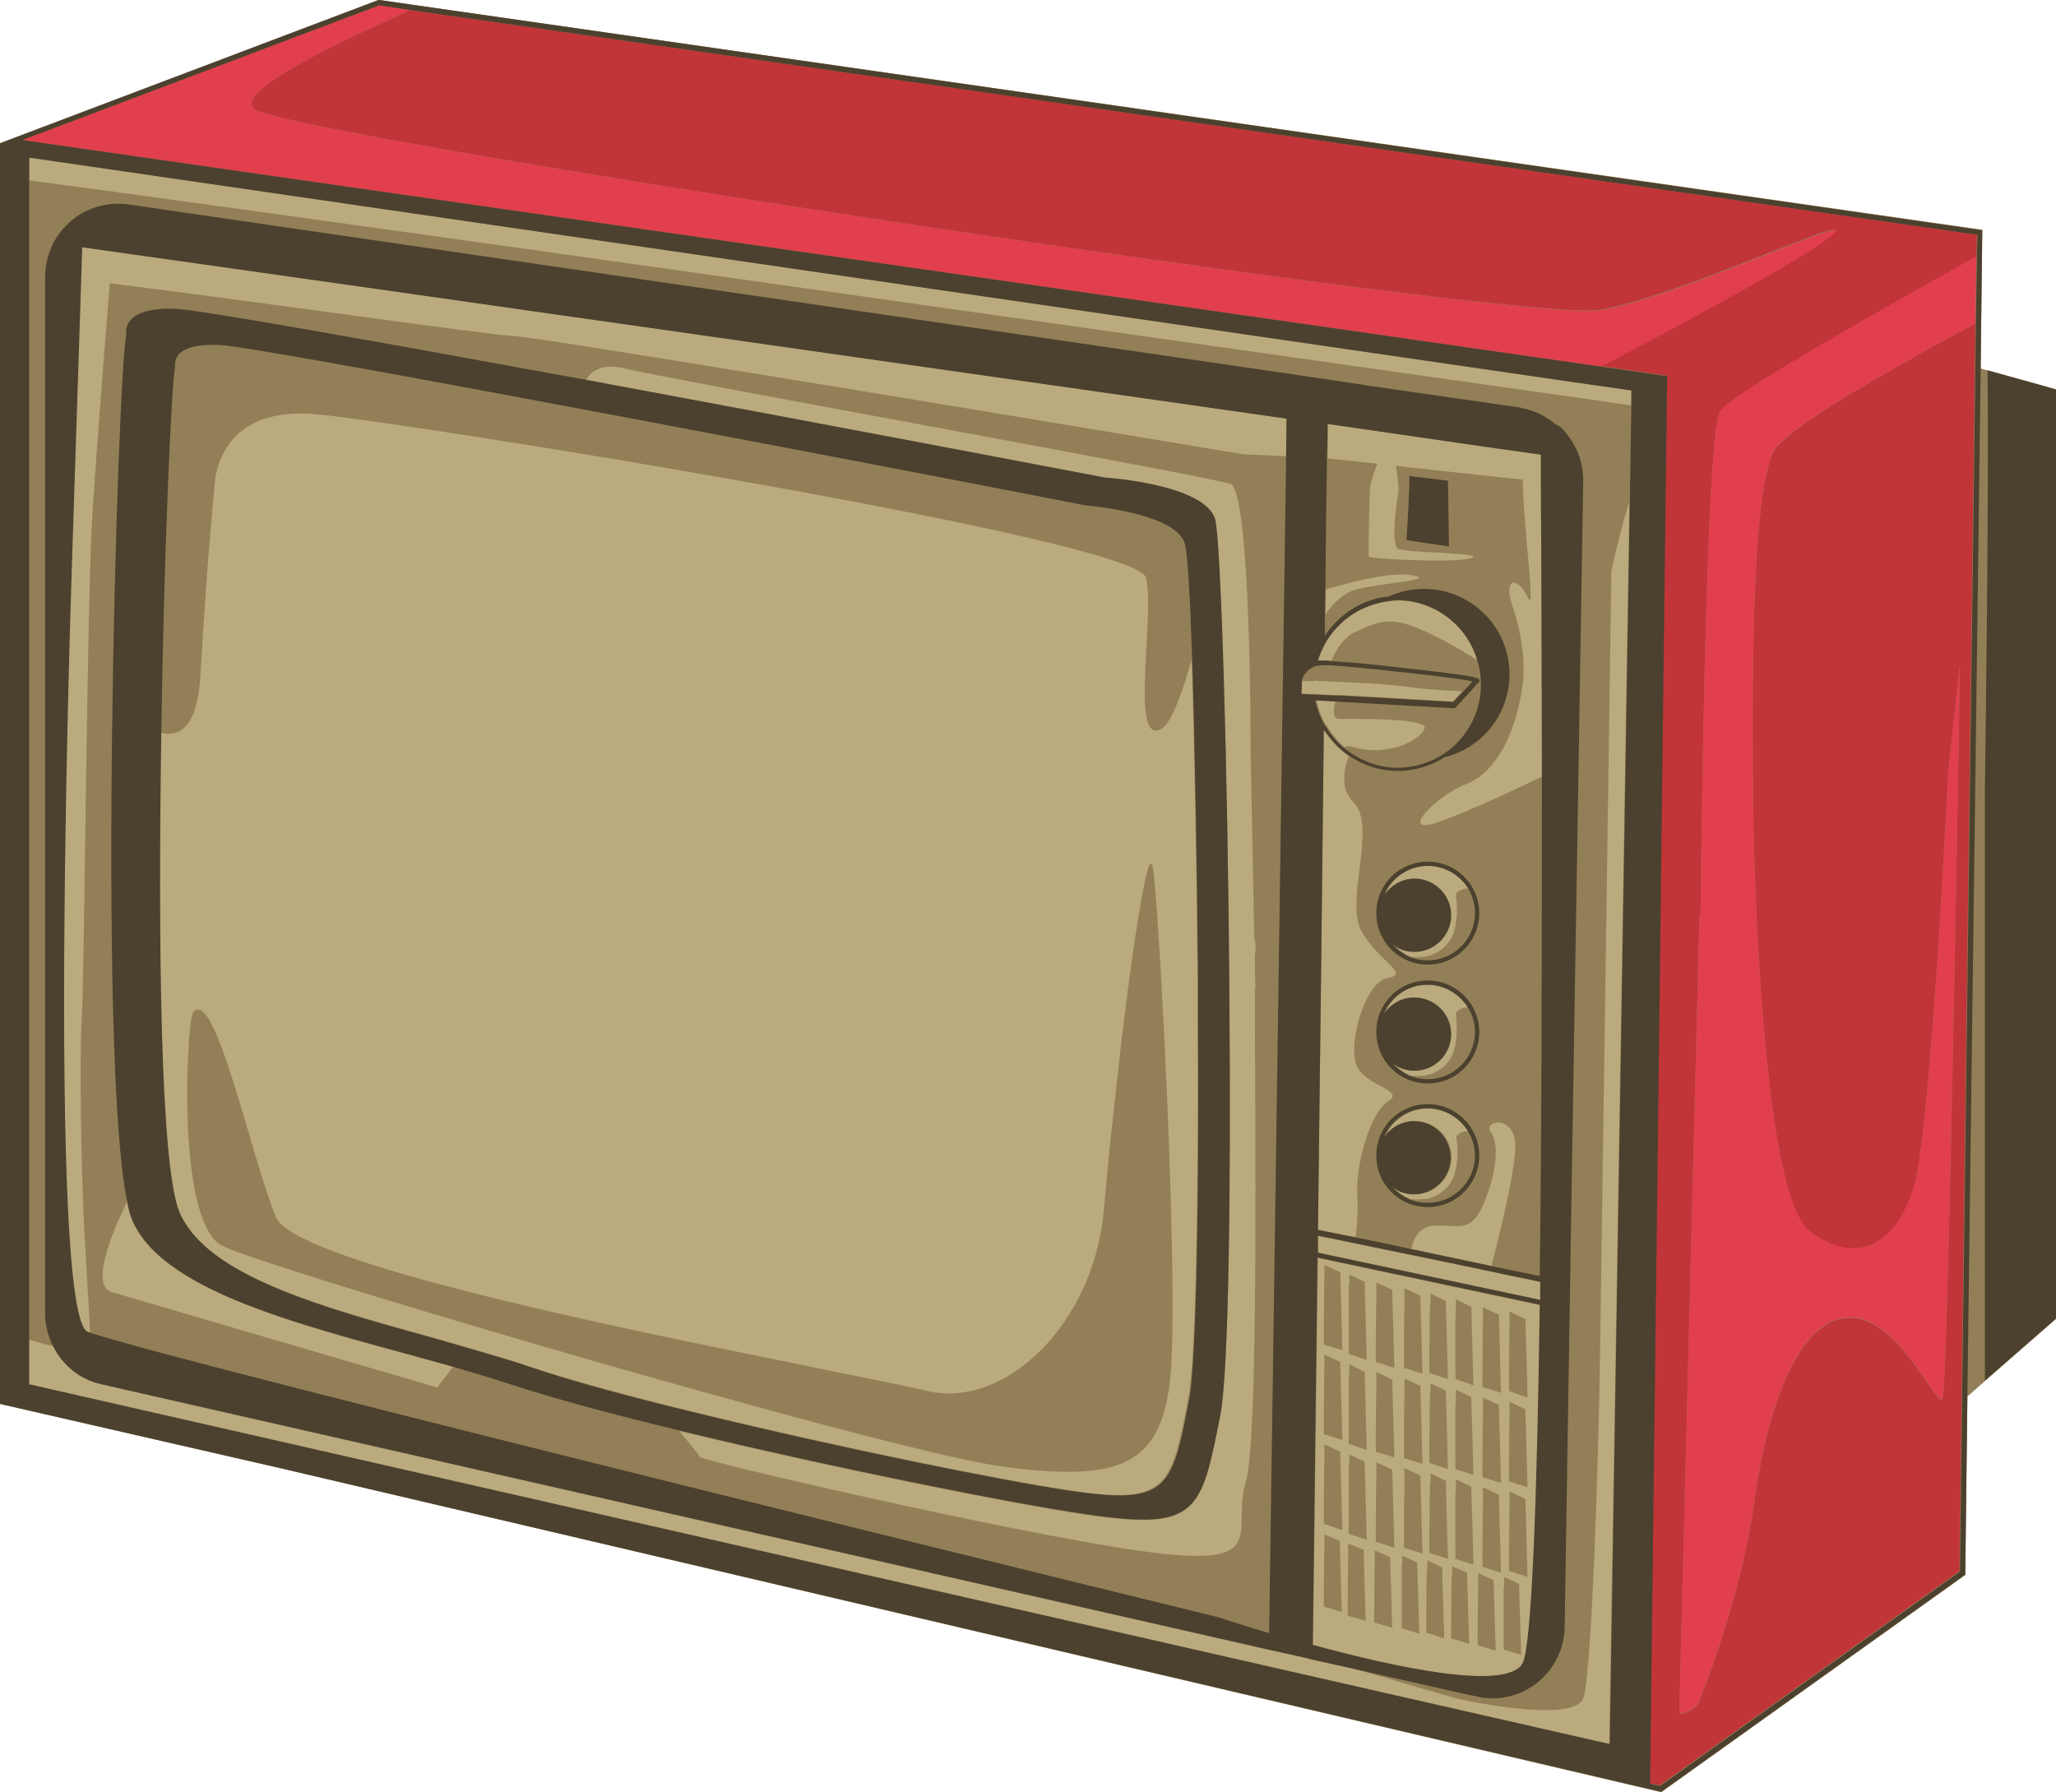
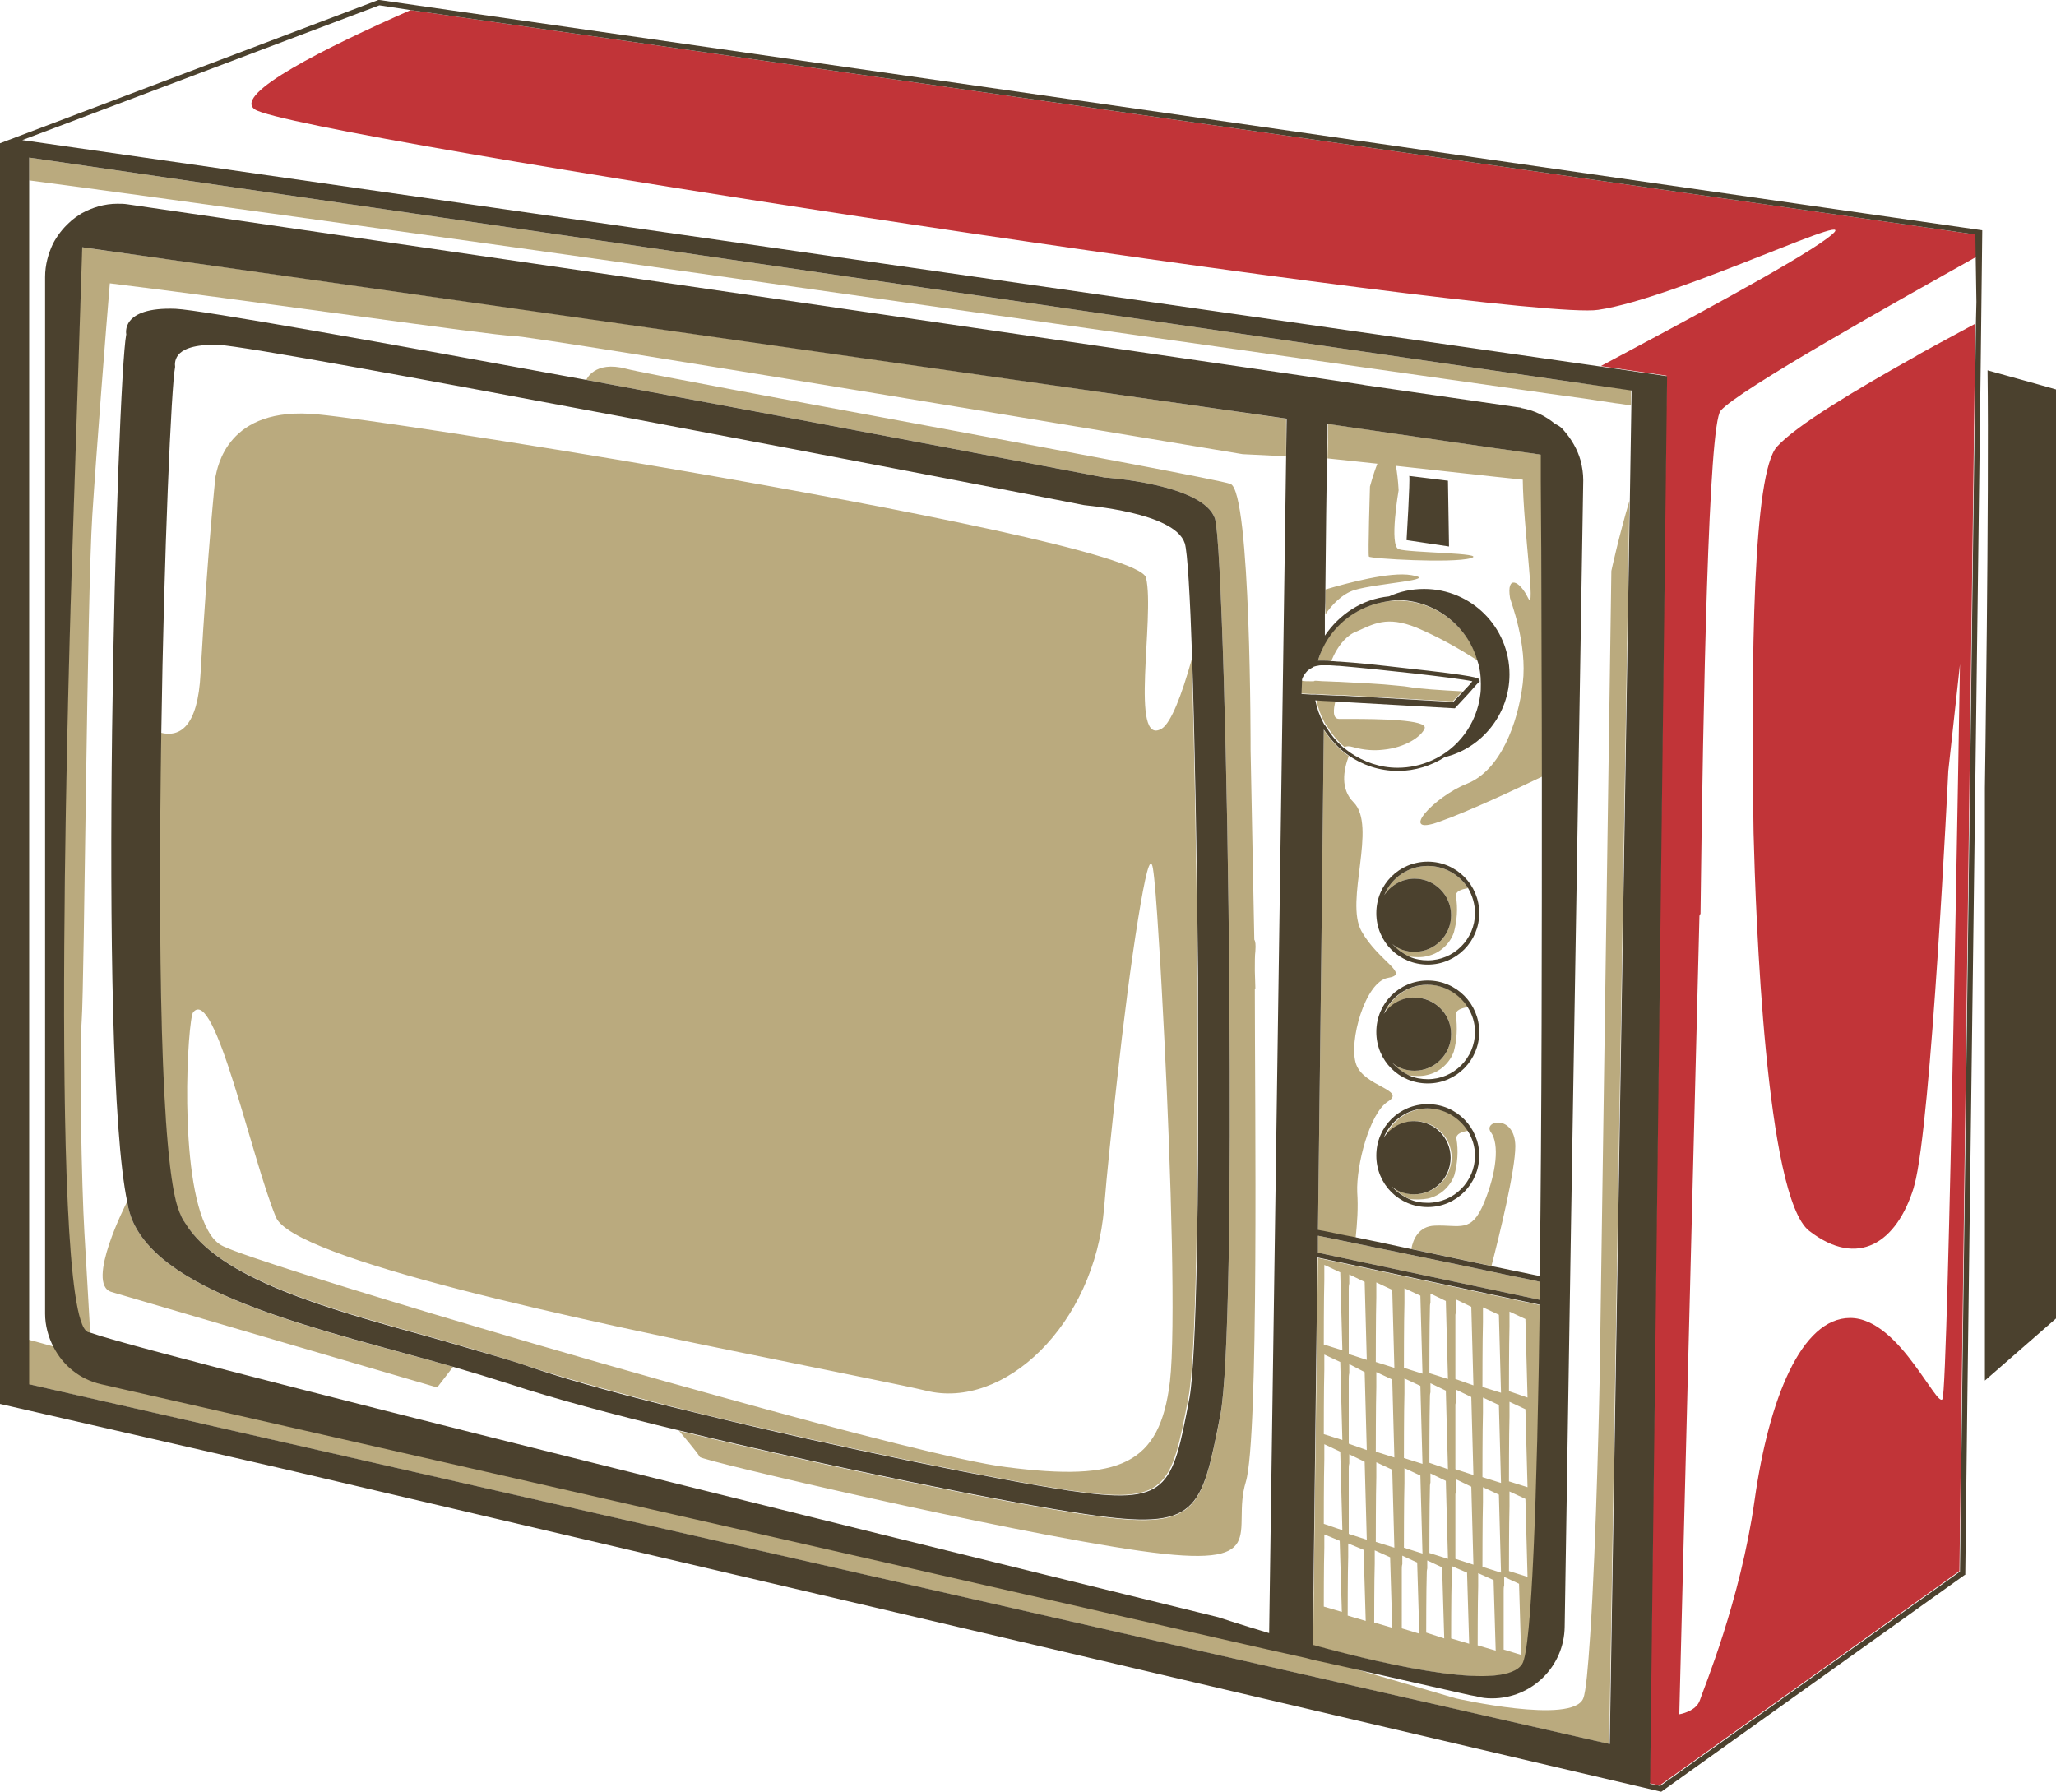
<svg xmlns="http://www.w3.org/2000/svg" height="337.8" preserveAspectRatio="xMidYMid meet" version="1.0" viewBox="0.0 0.0 387.5 337.8" width="387.5" zoomAndPan="magnify">
  <g>
    <g id="change1_1">
-       <path d="M374.6,69.8c-0.4-0.1-0.9-0.2-1.3-0.4l0.3-25.7l0-0.4L71.5,0l-0.1,0L0,27v237.6l52.8,12.1l260.3,61.1 l57.1-40.8l0.2-0.1l0.4-33.7l3.3-2.9l13.4-11.7V73.4C387.5,73.4,381.2,71.6,374.6,69.8z" fill="#937f57" />
-     </g>
+       </g>
    <g id="change2_1">
      <path d="M320.3,172.6l-3.8,150.5c0,0,3.2-0.5,3.9-2.7c0.7-2.2,7.6-18.6,10.3-37.7s8.8-34.3,18-34.3 c4.8,0,9,4.6,12.1,8.8c2.9,3.9,4.8,7.3,5.3,6.5c1.1-1.7,3.3-138.5,3.3-138.5l-2.2,20.1c0,0-3.2,66.7-6.4,78.1 c0,0.1-0.1,0.2-0.1,0.4c-3.2,10.4-10.5,15.3-19.7,8.2c-8.2-6.3-10.1-59.3-10.5-75c-0.5-33.2-0.1-67.8,4.4-72.8 c3.6-4,14.8-10.7,25.9-16.9c0.2-0.1,0.4-0.2,0.5-0.3c0.2-0.1,0.4-0.2,0.5-0.3c3.6-2,7.2-3.9,10.5-5.7l-0.1,8.1l-2.5,194.7 l-0.4,32.3l-56.5,40.4l-1.9-0.4l3.2-264.9l0-0.4l-12.4-1.8c15-8,36.7-19.6,42.7-24.1c9.5-7.1-28,11.3-43.2,13.5 C286.1,60.7,55.2,25.7,48,20.6C43.9,17.7,61.3,9,77.4,1.9l294.9,42.3l0.3,0l-0.1,4.2c-15,8.4-45,25.2-48.2,29 c-2.3,2.6-3.3,54-3.8,94.8L320.3,172.6z" fill="#c13438" />
    </g>
    <g id="change3_1">
-       <path d="M344.5,45c-6,4.5-27.6,16.2-42.7,24.1L4.2,26.4L71.5,1l5.9,0.9C61.3,9,43.9,17.7,48,20.6 c7.2,5.1,238.1,40.1,253.3,37.9C316.5,56.3,354,37.9,344.5,45z M360.8,67.3c0.2-0.1,0.4-0.2,0.5-0.3c0.2-0.1,0.4-0.2,0.5-0.3 c3.6-2,7.2-3.9,10.5-5.7l0.2-12.7c-15,8.4-45,25.2-48.2,29c-2.3,2.6-3.3,54-3.8,94.8l-0.2,0.4l-3.8,150.5c0,0,3.2-0.5,3.9-2.7 c0.7-2.2,7.6-18.6,10.3-37.7s8.8-34.3,18-34.3c4.8,0,9,4.6,12.1,8.8c2.9,3.9,4.8,7.3,5.3,6.5c1.1-1.7,3.3-138.5,3.3-138.5 l-2.2,20.1c0,0-3.2,66.7-6.4,78.1c0,0.1-0.1,0.2-0.1,0.4c-3.2,10.4-10.5,15.3-19.7,8.2c-8.2-6.3-10.1-59.3-10.5-75 c-0.5-33.2-0.1-67.8,4.4-72.8C338.5,80.2,349.7,73.5,360.8,67.3z" fill="#e13f4d" />
-     </g>
+       </g>
    <g id="change4_1">
      <path d="M242.4,86l-8.2-0.4c0,0-133.4-22.3-137.6-22.3c-3.4,0-52-7-75.9-9.9c-0.7,8.3-2.5,31.2-3.3,43.7 c-1,15.4-1.5,88.2-2,95.2s0,31.4,0.5,39.9c0.3,5.2,0.8,13.5,1.1,19c-0.3-0.1-0.5-0.2-0.6-0.2c-7.7-3.5-3-142.9-3-142.9l1.8-55.3 l0.2-6.2c0,0,0,0,0,0c41.2,5.7,154,21.8,227,32.3L242.4,86z M296.4,72L5.5,29.7v4.3c47.2,6.2,211,29.5,286.5,40.2 c4.5,0.6,8.7,1.2,12.5,1.8c1,0.1,2,0.3,2.9,0.4l0-1.9l0-1L296.4,72z M214.9,292.3c25.3,3.6,17-3.5,19.9-13c2.5-8.2,1.7-70.9,1.7-93 l0.1,0l-0.1-3.3c0-1.7,0-3,0.1-3.7c0.1-1.3,0-1.9-0.2-2.2l-0.7-35.8c0,0,0.1-48.7-3.8-50.1C228,89.8,124,71.1,118,69.5 c-6-1.6-7.5,2.1-7.5,2.1l0,0c46.9,8.7,97.7,18.4,97.7,18.4s18.7,1.2,20.8,7.8c1.1,3.6,2.4,47,2.7,89.2c0,0.3,0,0.6,0,1 c0.3,35.8-0.1,70.5-1.7,78.8c-3.6,18.2-4.2,21.8-25.2,18.7c-14.5-2.1-48.7-9-76.8-15.8c0,0,3.5,4.1,3.9,4.9 C132.3,275.3,189.6,288.7,214.9,292.3z M24.9,229.9c-0.3-0.8-0.7-1.9-0.9-3.3l-0.1,0c0,0-7.9,15.4-2.9,16.9s61.4,18,61.4,18l3-3.9 C60.9,250.7,31,244.4,24.9,229.9z M301.5,259.5c0,0-0.6,31-1.8,48.8c-0.4,6-0.8,10.6-1.3,11.8c-2,5-24,0-24,0l-20.2-5.9l-6.8-1.5 l-1.1-0.3l-7.2-1.6l-219.9-50c-4-0.9-7.2-3.5-9-7c-1.6-0.4-3.2-0.9-4.8-1.3v8.4l295.2,67.2l2.7,0.6l3.8-234.3 c-2,6.7-3.4,13.2-3.4,13.2L301.5,259.5z M261.6,207.6c3.5-2.2-4.5-2.8-6-7c-1.5-4.2,1.7-15.6,6-16.3c4.3-0.7-1.8-3.1-5-8.8 s3-19.8-1.5-24.3c-2.5-2.5-1.9-6-0.9-8.7c-1.9-1.3-3.4-3-4.7-4.9c-0.3,28.4-0.7,63-1.1,94.3c1.3,0.2,3.9,0.8,7.1,1.4 c0.3-2.8,0.5-5.7,0.3-8.6C255.6,219.7,258.1,209.8,261.6,207.6z M270.4,231c-3,0.1-4.1,2.6-4.4,4.4c5.1,1.1,10.5,2.2,15.1,3.2 c1.5-5.8,4.5-18,4.5-22.6c-0.1-6.1-6.2-4.8-4.6-2.6c1.6,2.2,1.1,7.5-1.3,13.3S275.2,230.8,270.4,231z M290.6,108.9 c0-7.3-0.1-13.4-0.1-18c0-1.1,0-2.1,0-3c0-0.8,0-1.6,0-2.2c-0.2,0-0.4-0.1-0.6-0.1c-10.1-1.4-23.7-3.4-39.6-5.7 c0,1.2,0,3.4-0.1,6.5c2.2,0.2,5.5,0.6,9.4,1c-0.8,2-1.4,4.3-1.4,4.3s-0.4,12.8-0.2,13.2c0.2,0.4,15.8,1.3,19.2,0.3 c3.4-1-11.8-1-13.6-1.7s0-11.1,0-11.1c-0.1-1.9-0.3-3.4-0.5-4.6c8.3,0.9,17.9,2,23.9,2.6c0.1,9,2.5,25.4,1,22.3 c-1.6-3.3-4.1-4.4-3.4,0c0.1,0.6,3.3,8.6,2.4,16.1c-0.9,7.5-4.2,16.4-10.5,18.9s-13.1,10-5.3,7.2c5.7-2,15-6.4,19.6-8.6 C290.7,132.2,290.6,119.3,290.6,108.9z M249.8,115.8c1.2-1.8,3.2-3.9,5.5-4.6c4.3-1.3,16.2-1.9,10.7-2.8c-4-0.7-12.1,1.5-16.2,2.7 C249.8,112.5,249.8,114.1,249.8,115.8z M290.3,241.6c-2.6-0.6-5.9-1.2-9.5-2c-4.7-1-10-2.1-14.9-3.1c-7.9-1.6-14.9-3.1-17.5-3.6 c0,1.1,0,2.1,0,3.2l41.9,8.9C290.2,243.8,290.3,242.7,290.3,241.6z M247.5,310.1c0.1-12.4,0.5-40.5,0.9-73l41.9,8.9 c-0.5,36.2-1.5,64.8-3.3,67.7C283.7,318.7,263.1,314.3,247.5,310.1z M284.4,262.2l3.5,1.2l-0.4-14.8l-3-1.4v1.7v1.1 C284.4,253.3,284.4,262.2,284.4,262.2z M284.4,279.2l3.5,1.1l-0.4-14.7l-3-1.4v1.7v1.1C284.4,270.2,284.4,279.2,284.4,279.2z M284.4,296.1l3.5,1.1l-0.4-14.7l-3-1.4v1.7v1.1C284.4,287.1,284.4,296.1,284.4,296.1z M283.4,310.9l3.3,1l-0.4-13.4l-2.8-1.3v1.6 c-0.1,0.3-0.1,0.7-0.1,1V310.9z M279.4,261.4l3.5,1.1l-0.4-14.7l-3-1.4v1.7v1.1C279.4,252.4,279.4,261.4,279.4,261.4z M279.4,278.4 l3.5,1.1l-0.4-14.7l-3-1.4v1.6v1.2C279.4,269.4,279.4,278.4,279.4,278.4z M279.4,295.3l3.5,1.1l-0.4-14.7l-3-1.4v1.7v1.1 C279.4,286.3,279.4,295.3,279.4,295.3z M278.5,310.1l3.4,1l-0.4-13.3l-2.9-1.3v1.5v1C278.5,302,278.5,310.1,278.5,310.1z M274.3,259.9l3.4,1.2l-0.4-14.8l-2.9-1.4v1.7c0,0.4,0,0.8-0.1,1.2V259.9z M274.3,276.9l3.4,1.1l-0.4-14.7l-2.9-1.4v1.7 c0,0.4,0,0.7-0.1,1.1V276.9z M274.3,293.8l3.4,1.1l-0.4-14.7l-2.9-1.4v1.7c0,0.4,0,0.7-0.1,1.1V293.8z M273.5,308.8l3.4,1 l-0.4-13.4l-2.8-1.2v1.5c-0.1,0.1-0.1,0.4-0.1,1C273.5,300.6,273.5,308.8,273.5,308.8z M269.5,246.6c-0.1,3.2-0.1,12.2-0.1,12.2 l3.5,1.1l-0.4-14.7l-2.9-1.4v1.7C269.5,245.9,269.5,246.2,269.5,246.6z M269.4,275.7l3.5,1.2l-0.4-14.8l-2.9-1.4v1.7 c-0.1,0.4-0.1,0.7-0.1,1.1C269.4,266.8,269.4,275.7,269.4,275.7z M269.4,292.7l3.5,1.1l-0.4-14.7l-2.9-1.4v1.7 c-0.1,0.4-0.1,0.7-0.1,1.1C269.4,283.7,269.4,292.7,269.4,292.7z M268.9,296.7c-0.1,2.9-0.1,11-0.1,11l3.4,1.1l-0.4-13.4l-2.8-1.3 l0,1.5C268.9,296,268.9,296.3,268.9,296.7z M264.6,257.8l3.5,1.1l-0.4-14.7l-3-1.4v1.7v1.1C264.6,248.9,264.6,257.8,264.6,257.8z M264.6,274.8l3.5,1.1l-0.4-14.7l-3-1.4v1.6v1.2C264.6,265.8,264.6,274.8,264.6,274.8z M264.6,291.7l3.5,1.1l-0.4-14.7l-3-1.4v1.7 v1.1C264.6,282.7,264.6,291.7,264.6,291.7z M264.2,306.9l3.3,1l-0.4-13.4l-2.8-1.3v1.6c-0.1,0.3-0.1,0.7-0.1,1V306.9z M259.3,256.7 l3.5,1.1l-0.4-14.7l-3-1.4v1.7v1.1C259.3,247.7,259.3,256.7,259.3,256.7z M259.3,273.6l3.5,1.1l-0.4-14.7l-3-1.4v1.7v1.1 C259.3,264.6,259.3,273.6,259.3,273.6z M259.3,290.6l3.5,1.1l-0.4-14.7l-3-1.4v1.6v1.2C259.3,281.6,259.3,290.6,259.3,290.6z M259,305.8l3.4,1l-0.4-13.3l-2.9-1.3v1.5v1C259,297.7,259,305.8,259,305.8z M254.2,255.2l3.4,1.1l-0.4-14.7l-2.9-1.4v1.7 c-0.1,0.4-0.1,0.7-0.1,1.1V255.2z M254.2,272.1l3.4,1.2l-0.4-14.7l-2.9-1.5v1.7c-0.1,0.4-0.1,0.8-0.1,1.2V272.1z M254.2,289.1 l3.4,1.1l-0.4-14.7l-2.9-1.4v1.7c-0.1,0.4-0.1,0.7-0.1,1.1V289.1z M254,304.5l3.4,1l-0.4-13.4l-2.9-1.2v1.5v1 C254,296.3,254,304.5,254,304.5z M249.5,253.4l3.5,1.1l-0.4-14.7l-3-1.4v1.6v1.2C249.5,244.4,249.5,253.4,249.5,253.4z M249.5,270.3l3.5,1.1l-0.4-14.7l-3-1.4v1.7v1.1C249.5,261.3,249.5,270.3,249.5,270.3z M249.5,287.2l3.5,1.2l-0.4-14.8l-3-1.4v1.7 v1.1C249.5,278.3,249.5,287.2,249.5,287.2z M249.5,302.8l3.4,1l-0.4-13.4l-2.9-1.2v1.5v1C249.5,294.6,249.5,302.8,249.5,302.8z M269.1,163.2c-3.7,0-6.9,2.3-8.2,5.5c1.2-1.8,3.3-3.1,5.7-3.1c3.8,0,6.9,3.1,6.9,6.9c0,3.8-3.1,6.9-6.9,6.9 c-1.6,0-3.1-0.5-4.2-1.5c0.9,1,2,1.8,3.2,2.4c1.1,0.1,2.3,0.2,3.4-0.1c2.3-0.5,4.2-2.2,5-4.4c0.6-2.2,0.8-4.6,0.4-6.9 c-0.1-0.9,1-1.3,2.3-1.5C275.1,164.9,272.3,163.2,269.1,163.2z M266.6,225.1c-1.6,0-3.1-0.5-4.2-1.5c0.9,1,2,1.8,3.3,2.4 c1.1,0.1,2.3,0.1,3.4-0.1c2.3-0.5,4.2-2.2,5-4.4c0.6-2.2,0.8-4.6,0.4-6.9c-0.1-0.9,1-1.3,2.3-1.5c-1.6-2.5-4.4-4.2-7.6-4.2 c-3.7,0-6.9,2.3-8.2,5.5c1.2-1.8,3.3-3.1,5.7-3.1c3.8,0,6.9,3.1,6.9,6.9C273.5,222,270.4,225.1,266.6,225.1z M276.7,189.8 c-1.6-2.5-4.4-4.2-7.6-4.2c-3.7,0-6.9,2.3-8.2,5.5c1.2-1.8,3.3-3.1,5.7-3.1c3.8,0,6.9,3.1,6.9,6.9c0,3.8-3.1,6.9-6.9,6.9 c-1.6,0-3.1-0.5-4.2-1.5c0.9,1,2,1.8,3.2,2.4c1.1,0.1,2.3,0.2,3.4-0.1c2.3-0.5,4.2-2.2,5-4.4c0.6-2.2,0.7-4.6,0.4-6.9 C274.3,190.4,275.4,190,276.7,189.8z M249.6,132l-1.5-0.1c0.3,1.5,0.8,2.9,1.5,4.2c0.1,0.2,0.2,0.4,0.4,0.6c0.9,1.5,2,2.9,3.4,4.1 c0.4-0.2,0.9-0.2,1.6,0c0,0,0,0,0,0c2.1,0.6,4,0.7,5.7,0.5c4.2-0.4,7.2-2.5,7.8-4c0.7-1.7-9-1.8-13.8-1.8c-1.1,0-1.9,0-2.3,0 c-1.3,0-1.1-1.8-0.7-3.4L249.6,132z M248.4,124.5c0.1,0,0.2,0,0.3,0c0.2,0,0.5,0,0.9,0c0.4,0,0.8,0,1.3,0.1c0.5-1.2,1.4-3.1,3-4.5 c0.5-0.4,1-0.8,1.6-1c3.4-1.5,5.8-3.1,11.5-0.8c4,1.7,7.8,3.8,11.5,6.2c-1.9-6.5-8-11.3-15.1-11.3c-1.3,0-2.6,0.2-3.8,0.5 c-4.3,1.1-7.9,3.9-10,7.7C249.2,122.3,248.7,123.4,248.4,124.5z M247.4,128.4c-0.1,0-0.3,0-0.4,0c-0.6,0-1.2,0-1.7-0.1l-0.1,2.4 l1.8,0.1l0.4,0l0.4,0l1.7,0.1l2.4,0.1l0.8,0l21.1,1.2l1.8-1.9c-3.9-0.2-8.4-0.5-9.9-0.8c-0.5-0.1-1.4-0.2-2.6-0.3 c-2.7-0.3-6.9-0.5-10.8-0.7c-0.9,0-1.9-0.1-2.7-0.1c-0.6,0-1.2-0.1-1.8-0.1C247.7,128.4,247.6,128.4,247.4,128.4z M88.2,254 c-2.4-0.7-4.8-1.4-7.3-2.1c-19.5-5.4-39.7-11-46.1-21.5c-0.4-0.7-0.8-1.4-1.1-2.1c-3.6-8.8-4-51.3-3.4-90.2c3.6,0.9,7-1.1,7.5-11.2 c1.3-22.8,2.8-37,2.8-37c0.4-1.7,2.1-13.5,19.3-11.8c7.4,0.7,36.7,5.1,68,10.5c41.8,7.2,87.1,16.1,88.1,20.3 c1.7,7.3-3.2,32.2,3,28.4c1.7-1.1,3.7-6.2,5.6-13c0.5,15.7,0.9,37.9,1.1,60c0,2.5,0,4.9,0,7.3c0.2,33-0.3,64.3-1.7,71.7 c-3.3,17.3-3.9,20.4-23,17.5c-13.2-2-43.5-8.2-69.1-14.4c-12.6-3.1-24.1-6.2-32-8.8C96.3,256.4,92.3,255.2,88.2,254z M90.6,250.3 c14.5,4.3,30.5,8.9,45.4,13c24.1,6.7,45.5,12.2,53.6,13.2c21.6,2.8,29-0.5,30.9-16.1c1.1-9.4,0.2-39.4-1-63.6 c-0.4-7.3-0.7-14.1-1.1-19.7c-0.4-6.7-0.8-11.6-1.1-13.4c-0.5-3-1.5,1.5-2.8,9.5c-1.3,8-2.8,19.6-4,30.7c-1,8.9-1.9,17.4-2.4,23.7 c-1.8,22.1-18.9,38.2-33.6,34.5c-4.2-1-15.4-3.2-29.5-6.1c-35.7-7.2-89.7-18.7-93-26.6c-4.6-11.1-11.5-43.7-15.6-38.6 c-1,1.2-2.9,30.9,2.8,41.1c0.8,1.5,1.8,2.5,2.9,3C45.6,236.6,65.9,243,90.6,250.3z" fill="#baaa7e" />
    </g>
    <g id="change5_1">
-       <path d="M387.5,73.4v175.1l-13.4,11.7V148.5c0,0,0.8-54.3,0.5-78.7C381.2,71.6,387.5,73.4,387.5,73.4z M71.5,0 l302.1,43.4l0,0.4l-0.3,25.7l-2.5,193.6l-0.4,33.7l-0.2,0.1l-57.1,40.8L52.8,276.7L0,264.6V27L71.3,0L71.5,0z M372.3,44.2L77.4,1.9 L71.5,1L4.2,26.4l297.6,42.7l12.4,1.8l0,0.4L311,336.2l1.9,0.4l56.5-40.4l0.4-32.3l2.5-194.7l0.1-8.1l0.2-12.7l0.1-4.2L372.3,44.2z M307.5,73.6L296.4,72L5.5,29.7v4.3v7v211.5v8.4l295.2,67.2l2.7,0.6l4.1-254.2L307.5,73.6z M294.8,81.2c1.4,1.6,2.5,3.5,3.1,5.6 c0.3,1.2,0.5,2.4,0.5,3.7l-2.3,140.1l-1.2,76c-0.1,7.5-6.2,13.5-13.7,13.5c-1,0-2-0.1-3-0.4l-1.1-0.2l-0.9-0.2l-0.9-0.2l-21.2-4.8 l-6.8-1.5l-1.1-0.3l-7.2-1.6l-219.9-50c-4-0.9-7.2-3.5-9-7c-1-1.9-1.6-4.1-1.6-6.3V105.6V52.2c0-2.3,0.6-4.4,1.5-6.3 c0.8-1.5,1.8-2.8,3-3.9c0.7-0.7,1.6-1.3,2.4-1.8c2-1.1,4.3-1.8,6.7-1.8c0.6,0,1.3,0,1.9,0.1l221.4,32.3l11.4,1.7l0.5,0.1l29.1,4.2 c0.1,0,0.2,0,0.3,0.1c2.4,0.4,4.6,1.5,6.4,3C294,80.3,294.4,80.7,294.8,81.2z M290.4,85.7c-0.2,0-0.4-0.1-0.6-0.1 c-10.1-1.4-23.7-3.4-39.6-5.7c0,1.2,0,3.4-0.1,6.5c-0.1,5.6-0.2,14-0.3,24.5c0,1.6,0,3.2-0.1,4.8c0,1.4,0,2.7,0,4.1 c2.7-4,7-6.9,12.1-7.4c2-0.9,4.2-1.4,6.6-1.4c8.9,0,16.1,7.2,16.1,16.1c0,7.5-5.2,13.9-12.2,15.6c-2.5,1.6-5.6,2.6-8.8,2.6 c-3.5,0-6.7-1.1-9.3-2.9c-1.9-1.3-3.4-3-4.7-4.9c-0.3,28.4-0.7,63-1.1,94.3c1.3,0.2,3.9,0.8,7.1,1.4c3,0.6,6.7,1.4,10.4,2.2 c5.1,1.1,10.5,2.2,15.1,3.2c3.9,0.8,7.2,1.5,9.2,1.9c0.4-30.2,0.4-65,0.4-94.2c0-14.2-0.1-27.1-0.1-37.5c0-7.3-0.1-13.4-0.1-18 c0-1.1,0-2.1,0-3C290.4,87.1,290.4,86.4,290.4,85.7z M229.6,304.8c0,0,3.9,1.3,9.6,3L242.4,86l0.1-7.1 c-73-10.4-185.8-26.5-227-32.3c0,0,0,0,0,0l-0.2,6.2l-1.8,55.3c0,0-4.7,139.4,3,142.9c0.1,0.1,0.4,0.1,0.6,0.2 C31.7,256.4,229.6,304.8,229.6,304.8z M259.7,113.7c-4.3,1.1-7.9,3.9-10,7.7c-0.5,1-1,2-1.3,3.1c0.1,0,0.2,0,0.3,0 c0.2,0,0.5,0,0.9,0c0.4,0,0.8,0,1.3,0.1c0.5,0,1,0.1,1.6,0.1c3.2,0.2,7.8,0.7,12.1,1.2c13.9,1.5,14.1,1.9,14.2,2.2l0.1,0.3 l-0.3,0.3l-0.3,0.3l-1.5,1.7l-2.6,2.8l-21.2-1.2l-1.5-0.1l-2.1-0.1l-1.5-0.1c0.3,1.5,0.8,2.9,1.5,4.2c0.1,0.2,0.2,0.4,0.4,0.6 c0.9,1.5,2,2.9,3.4,4.1c0.4,0.3,0.8,0.6,1.2,0.9c2.6,1.8,5.7,2.9,9,2.9c2.3,0,4.5-0.5,6.5-1.4c4.9-2.2,8.4-6.8,9.1-12.4 c0.1-0.6,0.1-1.3,0.1-2c0,0,0,0,0,0c0-1.6-0.2-3.1-0.7-4.5c-1.9-6.5-8-11.3-15.1-11.3C262.2,113.2,260.9,113.4,259.7,113.7z M248.2,125.5c-0.1,0-0.3,0.1-0.4,0.1c-0.1,0-0.3,0.1-0.4,0.2c-0.6,0.3-1,0.6-1.3,1c-0.5,0.6-0.7,1.2-0.7,1.3l0,0.1l0,0.1l0,0.1 l-0.1,2.4l1.8,0.1l0.4,0l0.4,0l1.7,0.1l2.4,0.1l0.8,0l21.1,1.2l1.8-1.9l0,0l1.4-1.5l0.4-0.5c-3.3-0.7-18.1-2.3-25.1-2.9 c-0.6,0-1.2-0.1-1.7-0.1c-0.4,0-0.7,0-1,0c-0.4,0-0.6,0-0.8,0C248.6,125.4,248.4,125.5,248.2,125.5z M248.4,236.1l41.9,8.9 c0-1.1,0-2.2,0-3.4c-2.6-0.6-5.9-1.2-9.5-2c-4.7-1-10-2.1-14.9-3.1c-7.9-1.6-14.9-3.1-17.5-3.6C248.4,233.9,248.4,235,248.4,236.1z M286.9,313.6c1.8-2.9,2.8-31.5,3.3-67.7l-41.9-8.9c-0.4,32.5-0.7,60.6-0.9,73C263.1,314.3,283.7,318.7,286.9,313.6z M278.8,172.1 c0,5.3-4.3,9.7-9.7,9.7s-9.7-4.3-9.7-9.7s4.3-9.7,9.7-9.7S278.8,166.8,278.8,172.1z M276.7,167.4c-1.6-2.5-4.4-4.2-7.6-4.2 c-3.7,0-6.9,2.3-8.2,5.5c1.2-1.8,3.3-3.1,5.7-3.1c3.8,0,6.9,3.1,6.9,6.9c0,3.8-3.1,6.9-6.9,6.9c-1.6,0-3.1-0.5-4.2-1.5 c0.9,1,2,1.8,3.2,2.4c1.1,0.5,2.3,0.7,3.5,0.7c4.9,0,8.9-4,8.9-8.9C278,170.4,277.5,168.8,276.7,167.4z M278.8,217.8 c0,5.3-4.3,9.7-9.7,9.7s-9.7-4.3-9.7-9.7s4.3-9.7,9.7-9.7S278.8,212.5,278.8,217.8z M278,217.8c0-1.7-0.5-3.3-1.4-4.7 c-1.6-2.5-4.4-4.2-7.6-4.2c-3.7,0-6.9,2.3-8.2,5.5c1.2-1.8,3.3-3.1,5.7-3.1c3.8,0,6.9,3.1,6.9,6.9c0,3.8-3.1,6.9-6.9,6.9 c-1.6,0-3.1-0.5-4.2-1.5c0.9,1,2,1.8,3.3,2.4c1.1,0.5,2.2,0.7,3.5,0.7C274,226.7,278,222.7,278,217.8z M278.8,194.5 c0,5.3-4.3,9.7-9.7,9.7s-9.7-4.3-9.7-9.7s4.3-9.7,9.7-9.7S278.8,189.2,278.8,194.5z M273.5,194.9c0,3.8-3.1,6.9-6.9,6.9 c-1.6,0-3.1-0.5-4.2-1.5c0.9,1,2,1.8,3.2,2.4c1.1,0.5,2.3,0.7,3.5,0.7c4.9,0,8.9-4,8.9-8.9c0-1.7-0.5-3.3-1.4-4.7 c-1.6-2.5-4.4-4.2-7.6-4.2c-3.7,0-6.9,2.3-8.2,5.5c1.2-1.8,3.3-3.1,5.7-3.1C270.4,188,273.5,191.1,273.5,194.9z M265.6,89.7 c0.2,0.6-0.5,12.1-0.5,12.1l8,1.2l-0.2-12.4L265.6,89.7z M230,266.7c-3.6,18.2-4.2,21.8-25.2,18.7c-14.5-2.1-48.7-9-76.8-15.8 c-12.5-3-23.9-6.1-31.8-8.7c-3.4-1.1-7-2.2-10.8-3.3c-24.5-7-54.4-13.2-60.5-27.7c-0.3-0.8-0.7-1.9-0.9-3.3 C18.3,199.8,22.1,71.4,23.8,63c0,0-1.2-5.2,9.3-4.8c4.7,0.2,39.8,6.5,77.4,13.4c46.9,8.7,97.7,18.4,97.7,18.4s18.7,1.2,20.8,7.8 c1.1,3.6,2.4,47,2.7,89.2c0,0.3,0,0.6,0,1C232,223.7,231.6,258.4,230,266.7z M225.8,191.7c0-2.4,0-4.9,0-7.3 c-0.2-22.1-0.6-44.2-1.1-60c-0.4-12.1-0.9-20.5-1.4-22c-1.9-5.9-18.8-7.1-19-7.2c-0.9-0.2-44.7-8.7-86.7-16.6 C81,71.7,45.7,65.2,41.2,65c-0.4,0-0.7,0-1.1,0c-4,0-5.8,1-6.5,1.9C32.8,67.9,33,69,33,69l0,0.1l0,0.1c-0.7,3.4-2.1,34.8-2.6,69 c-0.6,38.9-0.2,81.4,3.4,90.2c0.3,0.7,0.6,1.4,1.1,2.1c6.4,10.5,26.5,16.1,46.1,21.5c2.5,0.7,4.9,1.4,7.3,2.1 c4.1,1.2,8.1,2.3,11.8,3.6c7.8,2.7,19.4,5.8,32,8.8c25.7,6.3,55.9,12.4,69.1,14.4c19.1,2.9,19.7-0.2,23-17.5 C225.5,256,226,224.7,225.8,191.7z" fill="#4b412e" />
+       <path d="M387.5,73.4v175.1l-13.4,11.7V148.5c0,0,0.8-54.3,0.5-78.7C381.2,71.6,387.5,73.4,387.5,73.4z M71.5,0 l302.1,43.4l0,0.4l-0.3,25.7l-2.5,193.6l-0.4,33.7l-0.2,0.1l-57.1,40.8L52.8,276.7L0,264.6V27L71.3,0L71.5,0z M372.3,44.2L77.4,1.9 L71.5,1L4.2,26.4l297.6,42.7l12.4,1.8l0,0.4L311,336.2l1.9,0.4l56.5-40.4l0.4-32.3l2.5-194.7l0.1-8.1l0.1-4.2L372.3,44.2z M307.5,73.6L296.4,72L5.5,29.7v4.3v7v211.5v8.4l295.2,67.2l2.7,0.6l4.1-254.2L307.5,73.6z M294.8,81.2c1.4,1.6,2.5,3.5,3.1,5.6 c0.3,1.2,0.5,2.4,0.5,3.7l-2.3,140.1l-1.2,76c-0.1,7.5-6.2,13.5-13.7,13.5c-1,0-2-0.1-3-0.4l-1.1-0.2l-0.9-0.2l-0.9-0.2l-21.2-4.8 l-6.8-1.5l-1.1-0.3l-7.2-1.6l-219.9-50c-4-0.9-7.2-3.5-9-7c-1-1.9-1.6-4.1-1.6-6.3V105.6V52.2c0-2.3,0.6-4.4,1.5-6.3 c0.8-1.5,1.8-2.8,3-3.9c0.7-0.7,1.6-1.3,2.4-1.8c2-1.1,4.3-1.8,6.7-1.8c0.6,0,1.3,0,1.9,0.1l221.4,32.3l11.4,1.7l0.5,0.1l29.1,4.2 c0.1,0,0.2,0,0.3,0.1c2.4,0.4,4.6,1.5,6.4,3C294,80.3,294.4,80.7,294.8,81.2z M290.4,85.7c-0.2,0-0.4-0.1-0.6-0.1 c-10.1-1.4-23.7-3.4-39.6-5.7c0,1.2,0,3.4-0.1,6.5c-0.1,5.6-0.2,14-0.3,24.5c0,1.6,0,3.2-0.1,4.8c0,1.4,0,2.7,0,4.1 c2.7-4,7-6.9,12.1-7.4c2-0.9,4.2-1.4,6.6-1.4c8.9,0,16.1,7.2,16.1,16.1c0,7.5-5.2,13.9-12.2,15.6c-2.5,1.6-5.6,2.6-8.8,2.6 c-3.5,0-6.7-1.1-9.3-2.9c-1.9-1.3-3.4-3-4.7-4.9c-0.3,28.4-0.7,63-1.1,94.3c1.3,0.2,3.9,0.8,7.1,1.4c3,0.6,6.7,1.4,10.4,2.2 c5.1,1.1,10.5,2.2,15.1,3.2c3.9,0.8,7.2,1.5,9.2,1.9c0.4-30.2,0.4-65,0.4-94.2c0-14.2-0.1-27.1-0.1-37.5c0-7.3-0.1-13.4-0.1-18 c0-1.1,0-2.1,0-3C290.4,87.1,290.4,86.4,290.4,85.7z M229.6,304.8c0,0,3.9,1.3,9.6,3L242.4,86l0.1-7.1 c-73-10.4-185.8-26.5-227-32.3c0,0,0,0,0,0l-0.2,6.2l-1.8,55.3c0,0-4.7,139.4,3,142.9c0.1,0.1,0.4,0.1,0.6,0.2 C31.7,256.4,229.6,304.8,229.6,304.8z M259.7,113.7c-4.3,1.1-7.9,3.9-10,7.7c-0.5,1-1,2-1.3,3.1c0.1,0,0.2,0,0.3,0 c0.2,0,0.5,0,0.9,0c0.4,0,0.8,0,1.3,0.1c0.5,0,1,0.1,1.6,0.1c3.2,0.2,7.8,0.7,12.1,1.2c13.9,1.5,14.1,1.9,14.2,2.2l0.1,0.3 l-0.3,0.3l-0.3,0.3l-1.5,1.7l-2.6,2.8l-21.2-1.2l-1.5-0.1l-2.1-0.1l-1.5-0.1c0.3,1.5,0.8,2.9,1.5,4.2c0.1,0.2,0.2,0.4,0.4,0.6 c0.9,1.5,2,2.9,3.4,4.1c0.4,0.3,0.8,0.6,1.2,0.9c2.6,1.8,5.7,2.9,9,2.9c2.3,0,4.5-0.5,6.5-1.4c4.9-2.2,8.4-6.8,9.1-12.4 c0.1-0.6,0.1-1.3,0.1-2c0,0,0,0,0,0c0-1.6-0.2-3.1-0.7-4.5c-1.9-6.5-8-11.3-15.1-11.3C262.2,113.2,260.9,113.4,259.7,113.7z M248.2,125.5c-0.1,0-0.3,0.1-0.4,0.1c-0.1,0-0.3,0.1-0.4,0.2c-0.6,0.3-1,0.6-1.3,1c-0.5,0.6-0.7,1.2-0.7,1.3l0,0.1l0,0.1l0,0.1 l-0.1,2.4l1.8,0.1l0.4,0l0.4,0l1.7,0.1l2.4,0.1l0.8,0l21.1,1.2l1.8-1.9l0,0l1.4-1.5l0.4-0.5c-3.3-0.7-18.1-2.3-25.1-2.9 c-0.6,0-1.2-0.1-1.7-0.1c-0.4,0-0.7,0-1,0c-0.4,0-0.6,0-0.8,0C248.6,125.4,248.4,125.5,248.2,125.5z M248.4,236.1l41.9,8.9 c0-1.1,0-2.2,0-3.4c-2.6-0.6-5.9-1.2-9.5-2c-4.7-1-10-2.1-14.9-3.1c-7.9-1.6-14.9-3.1-17.5-3.6C248.4,233.9,248.4,235,248.4,236.1z M286.9,313.6c1.8-2.9,2.8-31.5,3.3-67.7l-41.9-8.9c-0.4,32.5-0.7,60.6-0.9,73C263.1,314.3,283.7,318.7,286.9,313.6z M278.8,172.1 c0,5.3-4.3,9.7-9.7,9.7s-9.7-4.3-9.7-9.7s4.3-9.7,9.7-9.7S278.8,166.8,278.8,172.1z M276.7,167.4c-1.6-2.5-4.4-4.2-7.6-4.2 c-3.7,0-6.9,2.3-8.2,5.5c1.2-1.8,3.3-3.1,5.7-3.1c3.8,0,6.9,3.1,6.9,6.9c0,3.8-3.1,6.9-6.9,6.9c-1.6,0-3.1-0.5-4.2-1.5 c0.9,1,2,1.8,3.2,2.4c1.1,0.5,2.3,0.7,3.5,0.7c4.9,0,8.9-4,8.9-8.9C278,170.4,277.5,168.8,276.7,167.4z M278.8,217.8 c0,5.3-4.3,9.7-9.7,9.7s-9.7-4.3-9.7-9.7s4.3-9.7,9.7-9.7S278.8,212.5,278.8,217.8z M278,217.8c0-1.7-0.5-3.3-1.4-4.7 c-1.6-2.5-4.4-4.2-7.6-4.2c-3.7,0-6.9,2.3-8.2,5.5c1.2-1.8,3.3-3.1,5.7-3.1c3.8,0,6.9,3.1,6.9,6.9c0,3.8-3.1,6.9-6.9,6.9 c-1.6,0-3.1-0.5-4.2-1.5c0.9,1,2,1.8,3.3,2.4c1.1,0.5,2.2,0.7,3.5,0.7C274,226.7,278,222.7,278,217.8z M278.8,194.5 c0,5.3-4.3,9.7-9.7,9.7s-9.7-4.3-9.7-9.7s4.3-9.7,9.7-9.7S278.8,189.2,278.8,194.5z M273.5,194.9c0,3.8-3.1,6.9-6.9,6.9 c-1.6,0-3.1-0.5-4.2-1.5c0.9,1,2,1.8,3.2,2.4c1.1,0.5,2.3,0.7,3.5,0.7c4.9,0,8.9-4,8.9-8.9c0-1.7-0.5-3.3-1.4-4.7 c-1.6-2.5-4.4-4.2-7.6-4.2c-3.7,0-6.9,2.3-8.2,5.5c1.2-1.8,3.3-3.1,5.7-3.1C270.4,188,273.5,191.1,273.5,194.9z M265.6,89.7 c0.2,0.6-0.5,12.1-0.5,12.1l8,1.2l-0.2-12.4L265.6,89.7z M230,266.7c-3.6,18.2-4.2,21.8-25.2,18.7c-14.5-2.1-48.7-9-76.8-15.8 c-12.5-3-23.9-6.1-31.8-8.7c-3.4-1.1-7-2.2-10.8-3.3c-24.5-7-54.4-13.2-60.5-27.7c-0.3-0.8-0.7-1.9-0.9-3.3 C18.3,199.8,22.1,71.4,23.8,63c0,0-1.2-5.2,9.3-4.8c4.7,0.2,39.8,6.5,77.4,13.4c46.9,8.7,97.7,18.4,97.7,18.4s18.7,1.2,20.8,7.8 c1.1,3.6,2.4,47,2.7,89.2c0,0.3,0,0.6,0,1C232,223.7,231.6,258.4,230,266.7z M225.8,191.7c0-2.4,0-4.9,0-7.3 c-0.2-22.1-0.6-44.2-1.1-60c-0.4-12.1-0.9-20.5-1.4-22c-1.9-5.9-18.8-7.1-19-7.2c-0.9-0.2-44.7-8.7-86.7-16.6 C81,71.7,45.7,65.2,41.2,65c-0.4,0-0.7,0-1.1,0c-4,0-5.8,1-6.5,1.9C32.8,67.9,33,69,33,69l0,0.1l0,0.1c-0.7,3.4-2.1,34.8-2.6,69 c-0.6,38.9-0.2,81.4,3.4,90.2c0.3,0.7,0.6,1.4,1.1,2.1c6.4,10.5,26.5,16.1,46.1,21.5c2.5,0.7,4.9,1.4,7.3,2.1 c4.1,1.2,8.1,2.3,11.8,3.6c7.8,2.7,19.4,5.8,32,8.8c25.7,6.3,55.9,12.4,69.1,14.4c19.1,2.9,19.7-0.2,23-17.5 C225.5,256,226,224.7,225.8,191.7z" fill="#4b412e" />
    </g>
  </g>
</svg>